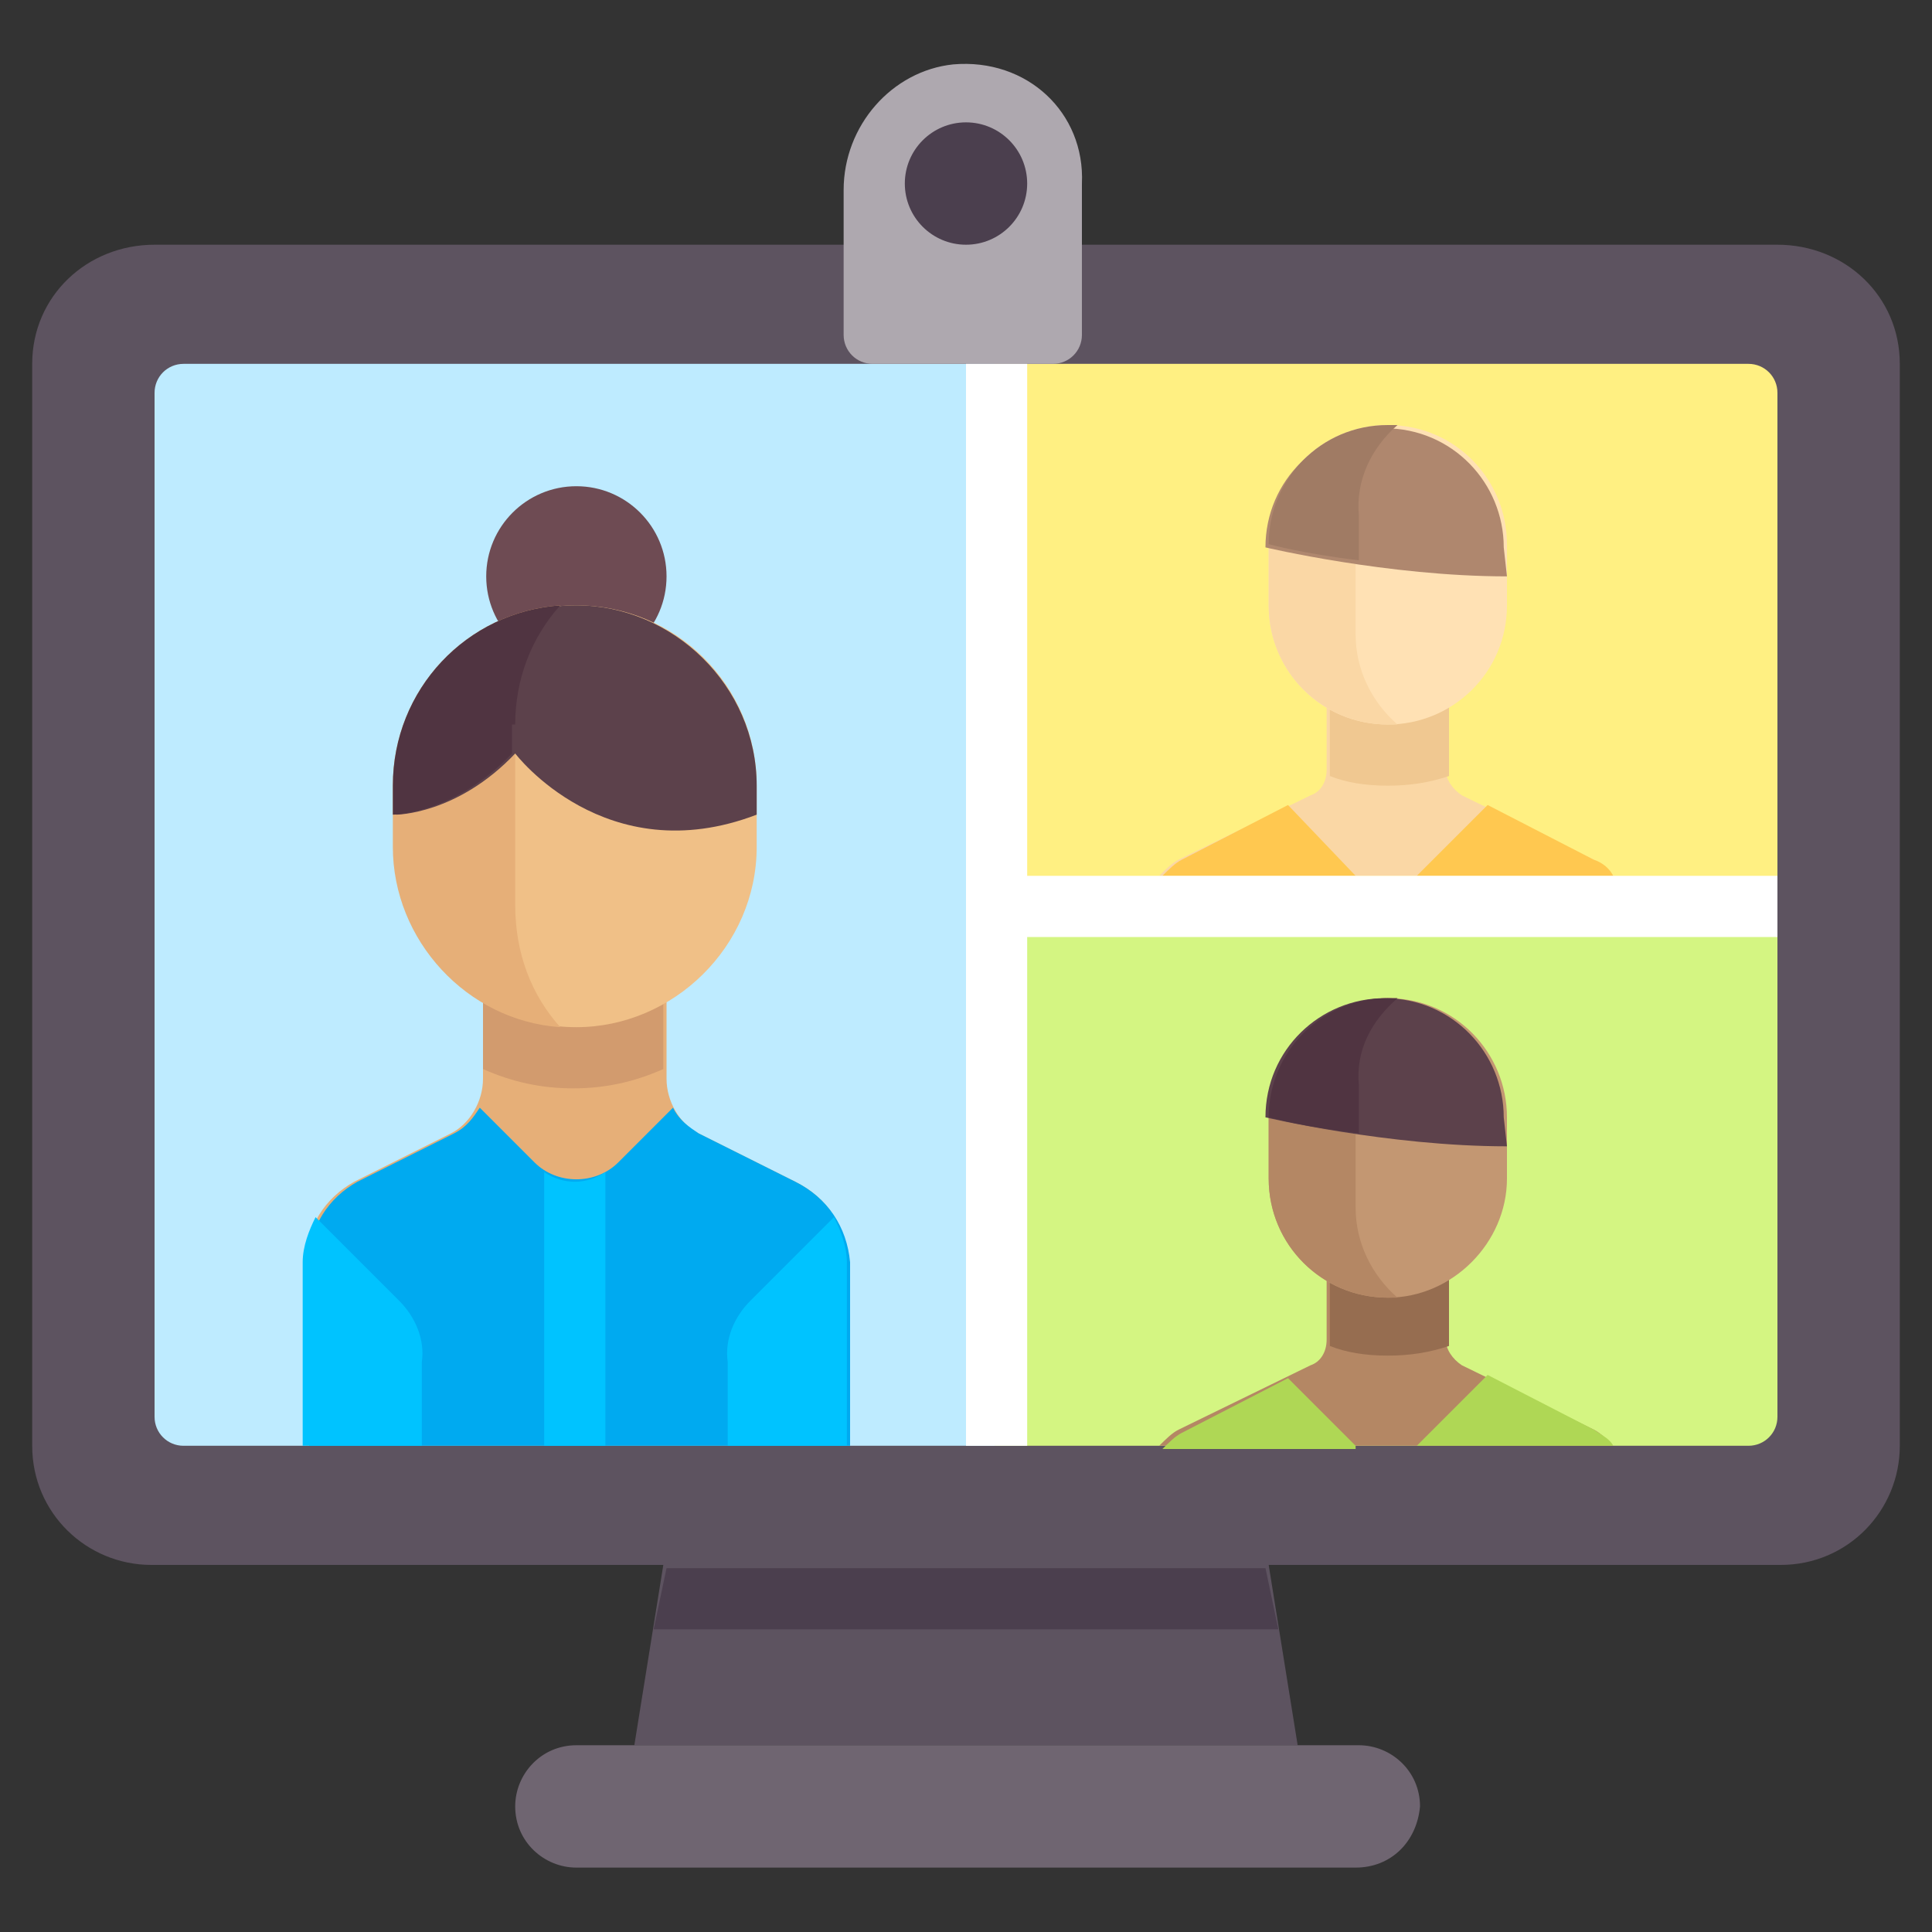
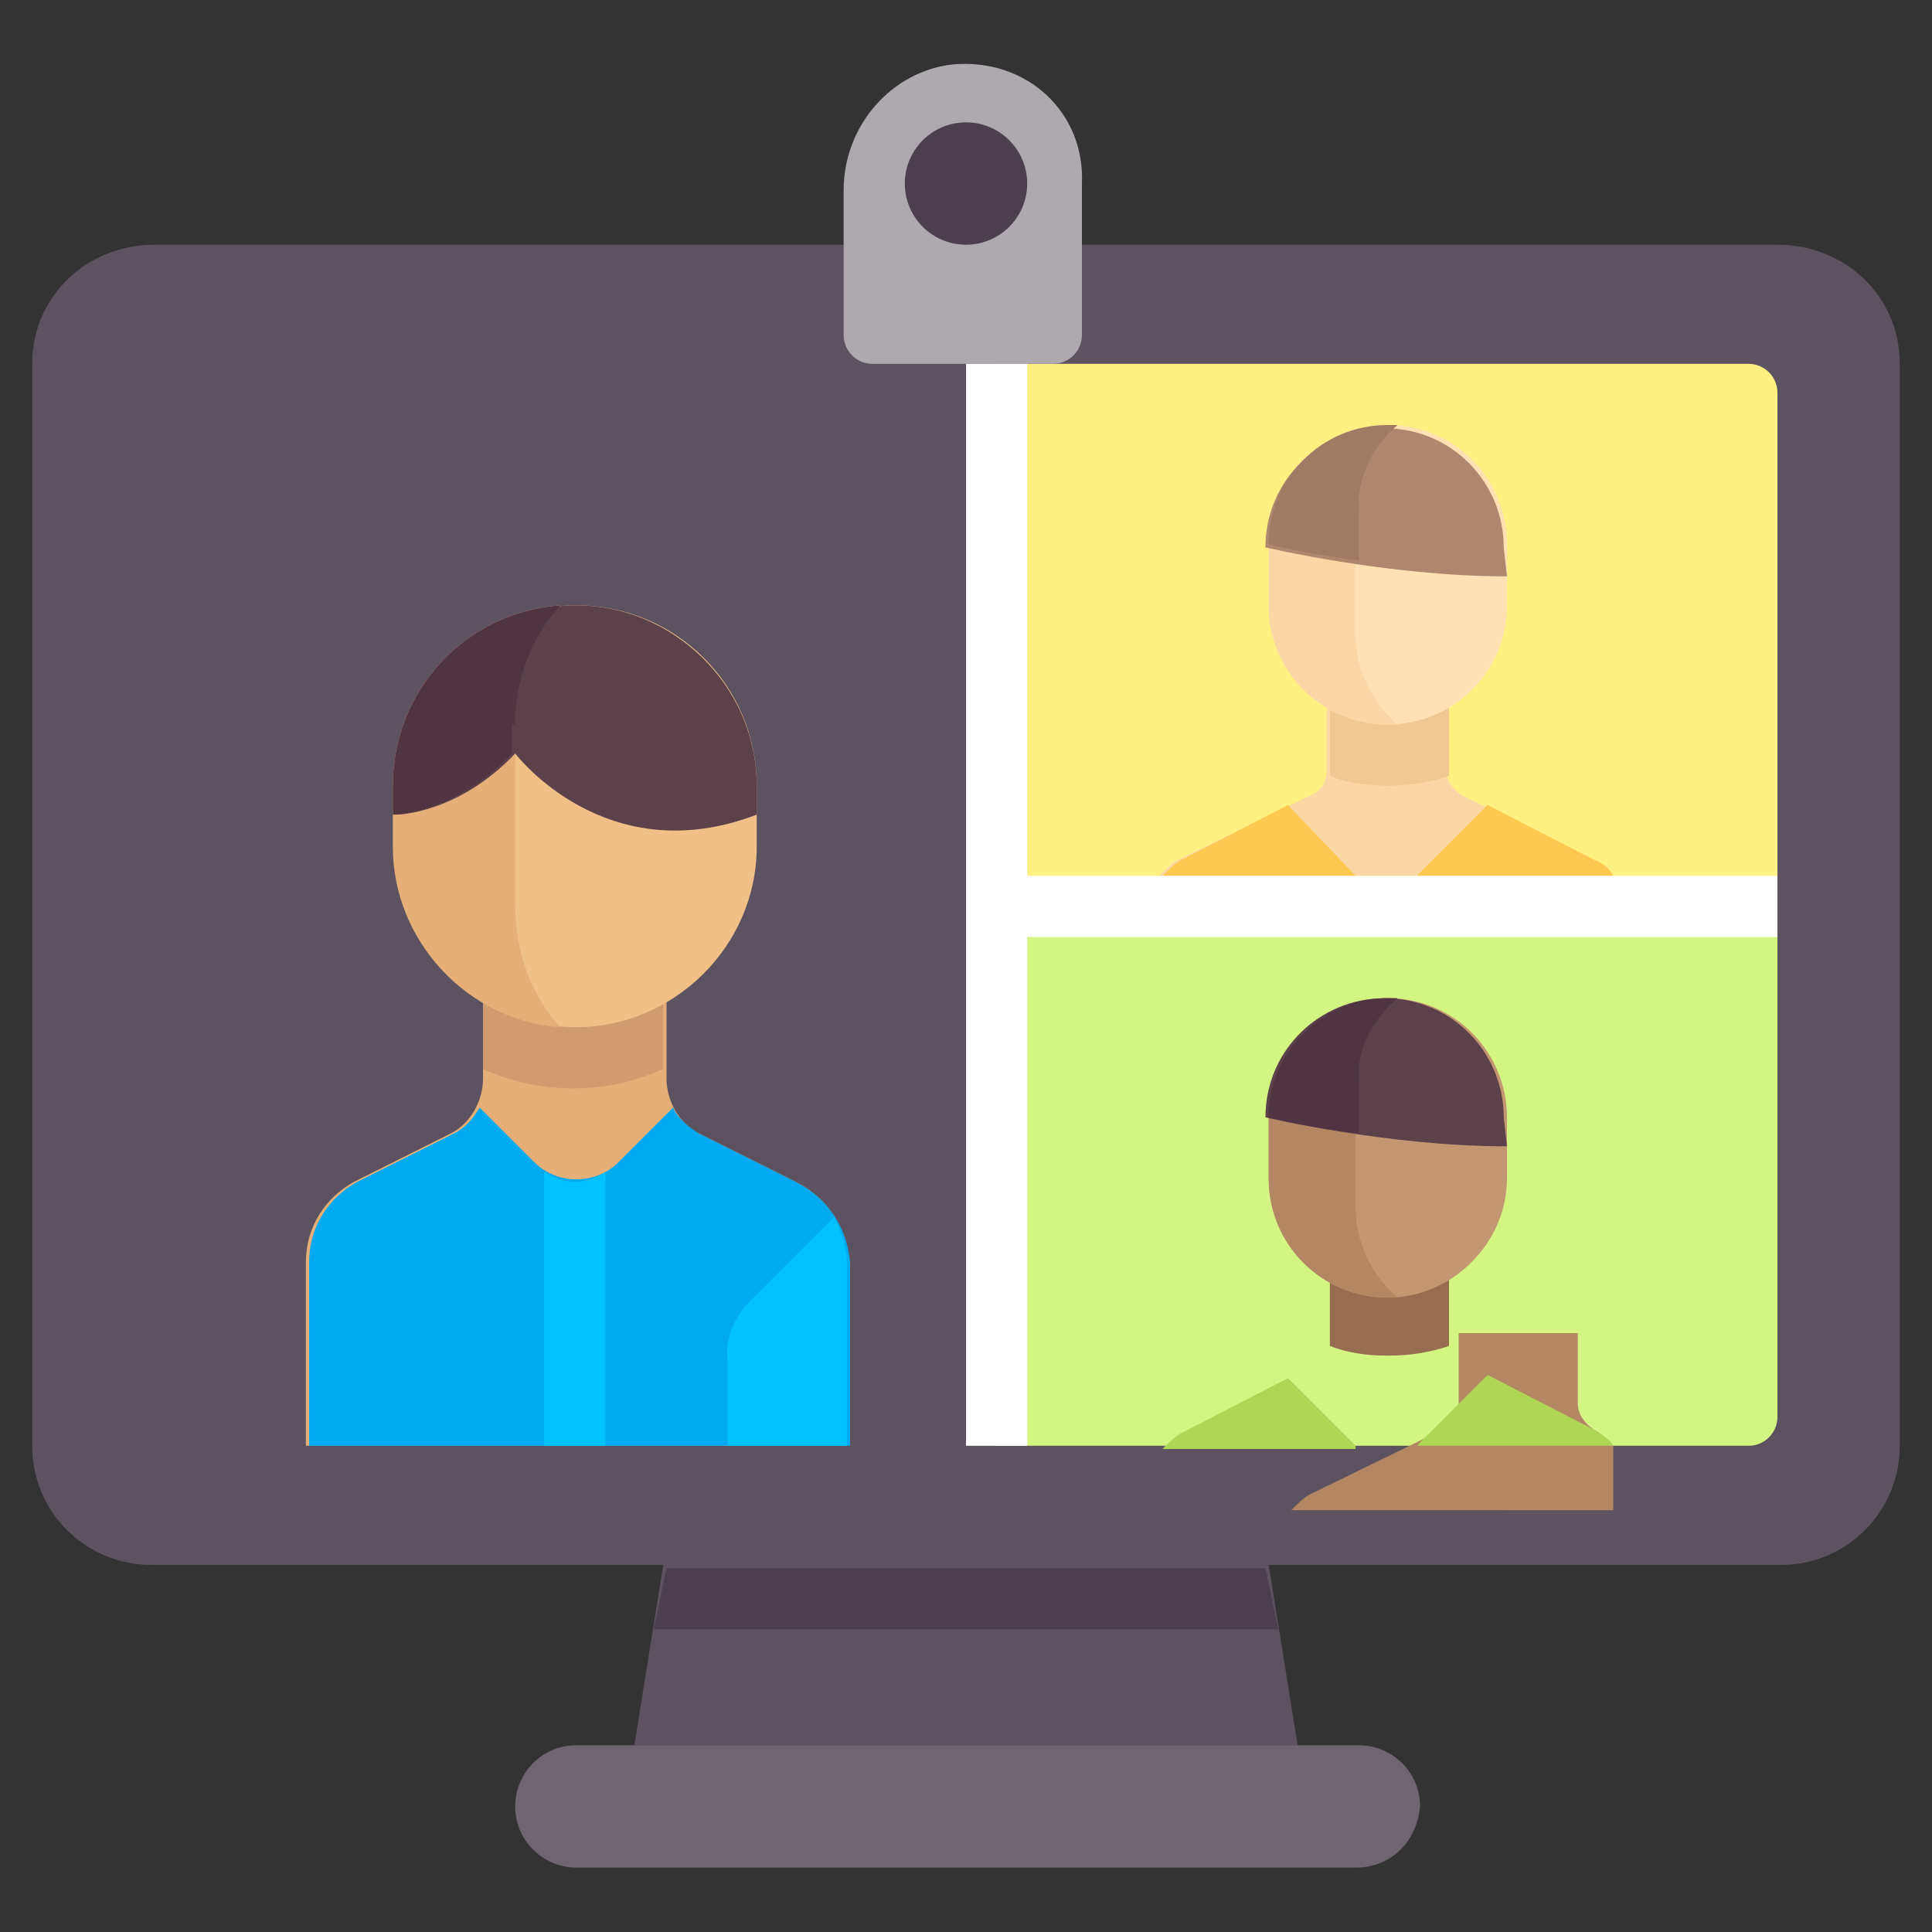
<svg xmlns="http://www.w3.org/2000/svg" version="1.1" id="Capa_1" x="0px" y="0px" width="60px" height="60px" viewBox="0 0 60 60" style="enable-background:new 0 0 60 60;" xml:space="preserve">
  <rect x="0" y="0" width="60" height="60" fill="#333333" stroke="none" />
  <style type="text/css">
	.st0{fill:#5D5360;}
	.st1{fill:#BEEBFF;}
	.st2{fill:#E6AF78;}
	.st3{fill:#00AAF0;}
	.st4{fill:#D29B6E;}
	.st5{fill:#6E4B53;}
	.st6{fill:#F0C087;}
	.st7{fill:#5C414B;}
	.st8{fill:#503441;}
	.st9{fill:#FFF082;}
	.st10{fill:#D4F582;}
	.st11{fill:#AEA8AF;}
	.st12{fill:#6F6571;}
	.st13{fill:#4B3F4E;}
	.st14{fill:#FAD7A5;}
	.st15{fill:#F0C891;}
	.st16{fill:#FFE1B4;}
	.st17{fill:#AF876E;}
	.st18{fill:#A07B64;}
	.st19{fill:#FFC850;}
	.st20{fill:#B48764;}
	.st21{fill:#966D50;}
	.st22{fill:#C39772;}
	.st23{fill:#AFD755;}
	.st24{fill:#00C3FF;}
	.st25{fill:#FFFFFF;}
</style>
  <path class="st0" d="M55.2,7.6H4.8C2.7,7.6,1,9.2,1,11.3v33.6c0,2.1,1.7,3.7,3.7,3.7h15.9l-0.9,5.6h20.6l-0.9-5.6h15.9  c2.1,0,3.7-1.7,3.7-3.7V11.3C59,9.2,57.3,7.6,55.2,7.6z" />
-   <path class="st1" d="M30.9,44.9H5.7c-0.5,0-0.9-0.4-0.9-0.9V12.2c0-0.5,0.4-0.9,0.9-0.9h25.2V44.9z" />
  <path class="st2" d="M24.7,36.7l-3-1.5c-0.6-0.3-1-1-1-1.7V30H15v3.5c0,0.7-0.4,1.4-1,1.7l-3,1.5c-0.9,0.5-1.5,1.4-1.5,2.5v5.7h16.8  v-5.7C26.3,38.1,25.7,37.2,24.7,36.7z" />
  <path class="st3" d="M24.7,36.7l-3-1.5c-0.3-0.2-0.6-0.4-0.8-0.8l-1.7,1.7c-0.7,0.7-1.9,0.7-2.6,0l-1.7-1.7  c-0.2,0.3-0.4,0.6-0.8,0.8l-3,1.5c-0.9,0.5-1.5,1.4-1.5,2.5v5.7h16.8v-5.7C26.3,38.1,25.7,37.2,24.7,36.7z" />
  <path class="st4" d="M15,33.2c0.9,0.4,1.8,0.6,2.8,0.6s1.9-0.2,2.8-0.6V30H15V33.2z" />
-   <circle class="st5" cx="17.9" cy="17.9" r="2.8" />
  <path class="st6" d="M17.9,31.9L17.9,31.9c-3.1,0-5.6-2.5-5.6-5.6v-1.9c0-3.1,2.5-5.6,5.6-5.6l0,0c3.1,0,5.6,2.5,5.6,5.6v1.9  C23.5,29.4,20.9,31.9,17.9,31.9z" />
  <path class="st2" d="M16,28.1v-5.6c0-1.4,0.5-2.7,1.4-3.7c-2.9,0.2-5.2,2.6-5.2,5.6v1.9c0,2.9,2.3,5.4,5.2,5.6  C16.5,30.9,16,29.6,16,28.1z" />
  <path class="st7" d="M17.9,18.8c-3.1,0-5.6,2.5-5.6,5.6v0.9c0,0,1.9,0,3.7-1.9c0,0,2.8,3.7,7.5,1.9v-0.9  C23.5,21.3,20.9,18.8,17.9,18.8z" />
  <path class="st8" d="M16,22.5c0-1.4,0.5-2.7,1.4-3.7c-2.9,0.2-5.2,2.6-5.2,5.6v0.9c0,0,1.9,0,3.7-1.9V22.5z" />
  <path class="st9" d="M54.3,11.3H30.9v16.8h24.3V12.2C55.2,11.7,54.8,11.3,54.3,11.3z" />
  <path class="st10" d="M54.3,44.9H30.9V28.1h24.3V44C55.2,44.5,54.8,44.9,54.3,44.9z" />
  <path class="st11" d="M29.6,2c-1.9,0.2-3.4,1.9-3.4,3.9v4.5c0,0.5,0.4,0.9,0.9,0.9h5.6c0.5,0,0.9-0.4,0.9-0.9V5.7  C33.7,3.5,31.9,1.8,29.6,2z" />
  <path class="st12" d="M42.1,58H17.9c-1,0-1.9-0.8-1.9-1.9l0,0c0-1,0.8-1.9,1.9-1.9h24.3c1,0,1.9,0.8,1.9,1.9l0,0  C44,57.2,43.2,58,42.1,58z" />
  <g>
    <polygon class="st13" points="39.3,48.7 20.7,48.7 20.3,50.6 39.7,50.6  " />
    <circle class="st13" cx="30" cy="5.7" r="1.9" />
  </g>
  <path class="st14" d="M50.1,27.2c-0.2-0.2-0.4-0.4-0.6-0.5l-4.1-2c-0.3-0.2-0.5-0.5-0.5-0.8v-2.2h-3.7v2.2c0,0.4-0.2,0.7-0.5,0.8  l-4.1,2c-0.2,0.1-0.4,0.3-0.6,0.5H50.1z" />
  <path class="st15" d="M43.1,24.4c0.7,0,1.3-0.1,1.9-0.3c0-0.1,0-0.2,0-0.2v-2.2h-3.7v2.2c0,0.1,0,0.2,0,0.2  C41.8,24.3,42.4,24.4,43.1,24.4z" />
  <path class="st16" d="M43.1,22.5L43.1,22.5c-2.1,0-3.7-1.7-3.7-3.7v-1.9c0-2.1,1.7-3.7,3.7-3.7l0,0c2.1,0,3.7,1.7,3.7,3.7v1.9  C46.8,20.9,45.1,22.5,43.1,22.5z" />
  <path class="st14" d="M42.1,19.7V16c0-1.1,0.5-2.1,1.3-2.8c-0.1,0-0.2,0-0.3,0c-2.1,0-3.7,1.7-3.7,3.7v1.9c0,2.1,1.7,3.7,3.7,3.7  c0.1,0,0.2,0,0.3,0C42.6,21.8,42.1,20.8,42.1,19.7z" />
  <path class="st17" d="M46.8,17.9c-3.7,0-7.5-0.9-7.5-0.9l0,0c0-2.1,1.7-3.7,3.7-3.7l0,0c2.1,0,3.7,1.7,3.7,3.7L46.8,17.9L46.8,17.9z  " />
  <path class="st18" d="M43.4,13.2c-0.1,0-0.2,0-0.3,0c-2.1,0-3.7,1.7-3.7,3.7c0,0,1.1,0.3,2.8,0.5V16C42.1,14.9,42.6,13.9,43.4,13.2z  " />
  <g>
    <path class="st19" d="M49.5,26.7L46.2,25L44,27.2h6.1C50,27,49.8,26.8,49.5,26.7z" />
    <path class="st19" d="M42.1,27.2L40,25l-3.3,1.7c-0.2,0.1-0.4,0.3-0.6,0.5H42.1z" />
  </g>
-   <path class="st20" d="M50.1,44.9c-0.2-0.2-0.4-0.4-0.6-0.5l-4.1-2c-0.3-0.2-0.5-0.5-0.5-0.8v-2.2h-3.7v2.2c0,0.4-0.2,0.7-0.5,0.8  l-4.1,2c-0.2,0.1-0.4,0.3-0.6,0.5H50.1z" />
+   <path class="st20" d="M50.1,44.9c-0.2-0.2-0.4-0.4-0.6-0.5c-0.3-0.2-0.5-0.5-0.5-0.8v-2.2h-3.7v2.2c0,0.4-0.2,0.7-0.5,0.8  l-4.1,2c-0.2,0.1-0.4,0.3-0.6,0.5H50.1z" />
  <path class="st21" d="M43.1,42.1c0.7,0,1.3-0.1,1.9-0.3c0-0.1,0-0.2,0-0.2v-2.2h-3.7v2.2c0,0.1,0,0.2,0,0.2  C41.8,42,42.4,42.1,43.1,42.1z" />
  <path class="st22" d="M43.1,40.3L43.1,40.3c-2.1,0-3.7-1.7-3.7-3.7v-1.9c0-2.1,1.7-3.7,3.7-3.7l0,0c2.1,0,3.7,1.7,3.7,3.7v1.9  C46.8,38.6,45.1,40.3,43.1,40.3z" />
  <path class="st20" d="M42.1,37.5v-3.7c0-1.1,0.5-2.1,1.3-2.8c-0.1,0-0.2,0-0.3,0c-2.1,0-3.7,1.7-3.7,3.7v1.9c0,2.1,1.7,3.7,3.7,3.7  c0.1,0,0.2,0,0.3,0C42.6,39.6,42.1,38.6,42.1,37.5z" />
  <path class="st7" d="M46.8,35.6c-3.7,0-7.5-0.9-7.5-0.9l0,0c0-2.1,1.7-3.7,3.7-3.7l0,0c2.1,0,3.7,1.7,3.7,3.7L46.8,35.6L46.8,35.6z" />
  <path class="st8" d="M43.4,31c-0.1,0-0.2,0-0.3,0c-2.1,0-3.7,1.7-3.7,3.7c0,0,1.1,0.3,2.8,0.5v-1.5C42.1,32.6,42.6,31.7,43.4,31z" />
  <g>
    <path class="st23" d="M49.5,44.4l-3.3-1.7L44,44.9h6.1C50,44.7,49.8,44.6,49.5,44.4z" />
    <path class="st23" d="M42.1,44.9L40,42.8l-3.3,1.7c-0.2,0.1-0.4,0.3-0.6,0.5H42.1z" />
  </g>
  <g>
    <path class="st24" d="M16.9,36.4v8.5h1.9v-8.5C18.2,36.8,17.5,36.8,16.9,36.4z" />
-     <path class="st24" d="M12.4,40.4l-2.6-2.6c-0.2,0.4-0.4,0.9-0.4,1.4v5.7h3.7v-2.6C13.2,41.6,12.9,40.9,12.4,40.4z" />
    <path class="st24" d="M23.3,40.4l2.6-2.6c0.2,0.4,0.4,0.9,0.4,1.4v5.7h-3.7v-2.6C22.5,41.6,22.8,40.9,23.3,40.4z" />
  </g>
  <polygon class="st25" points="55.2,27.2 31.9,27.2 31.9,11.3 30,11.3 30,44.9 31.9,44.9 31.9,29.1 55.2,29.1 " />
</svg>